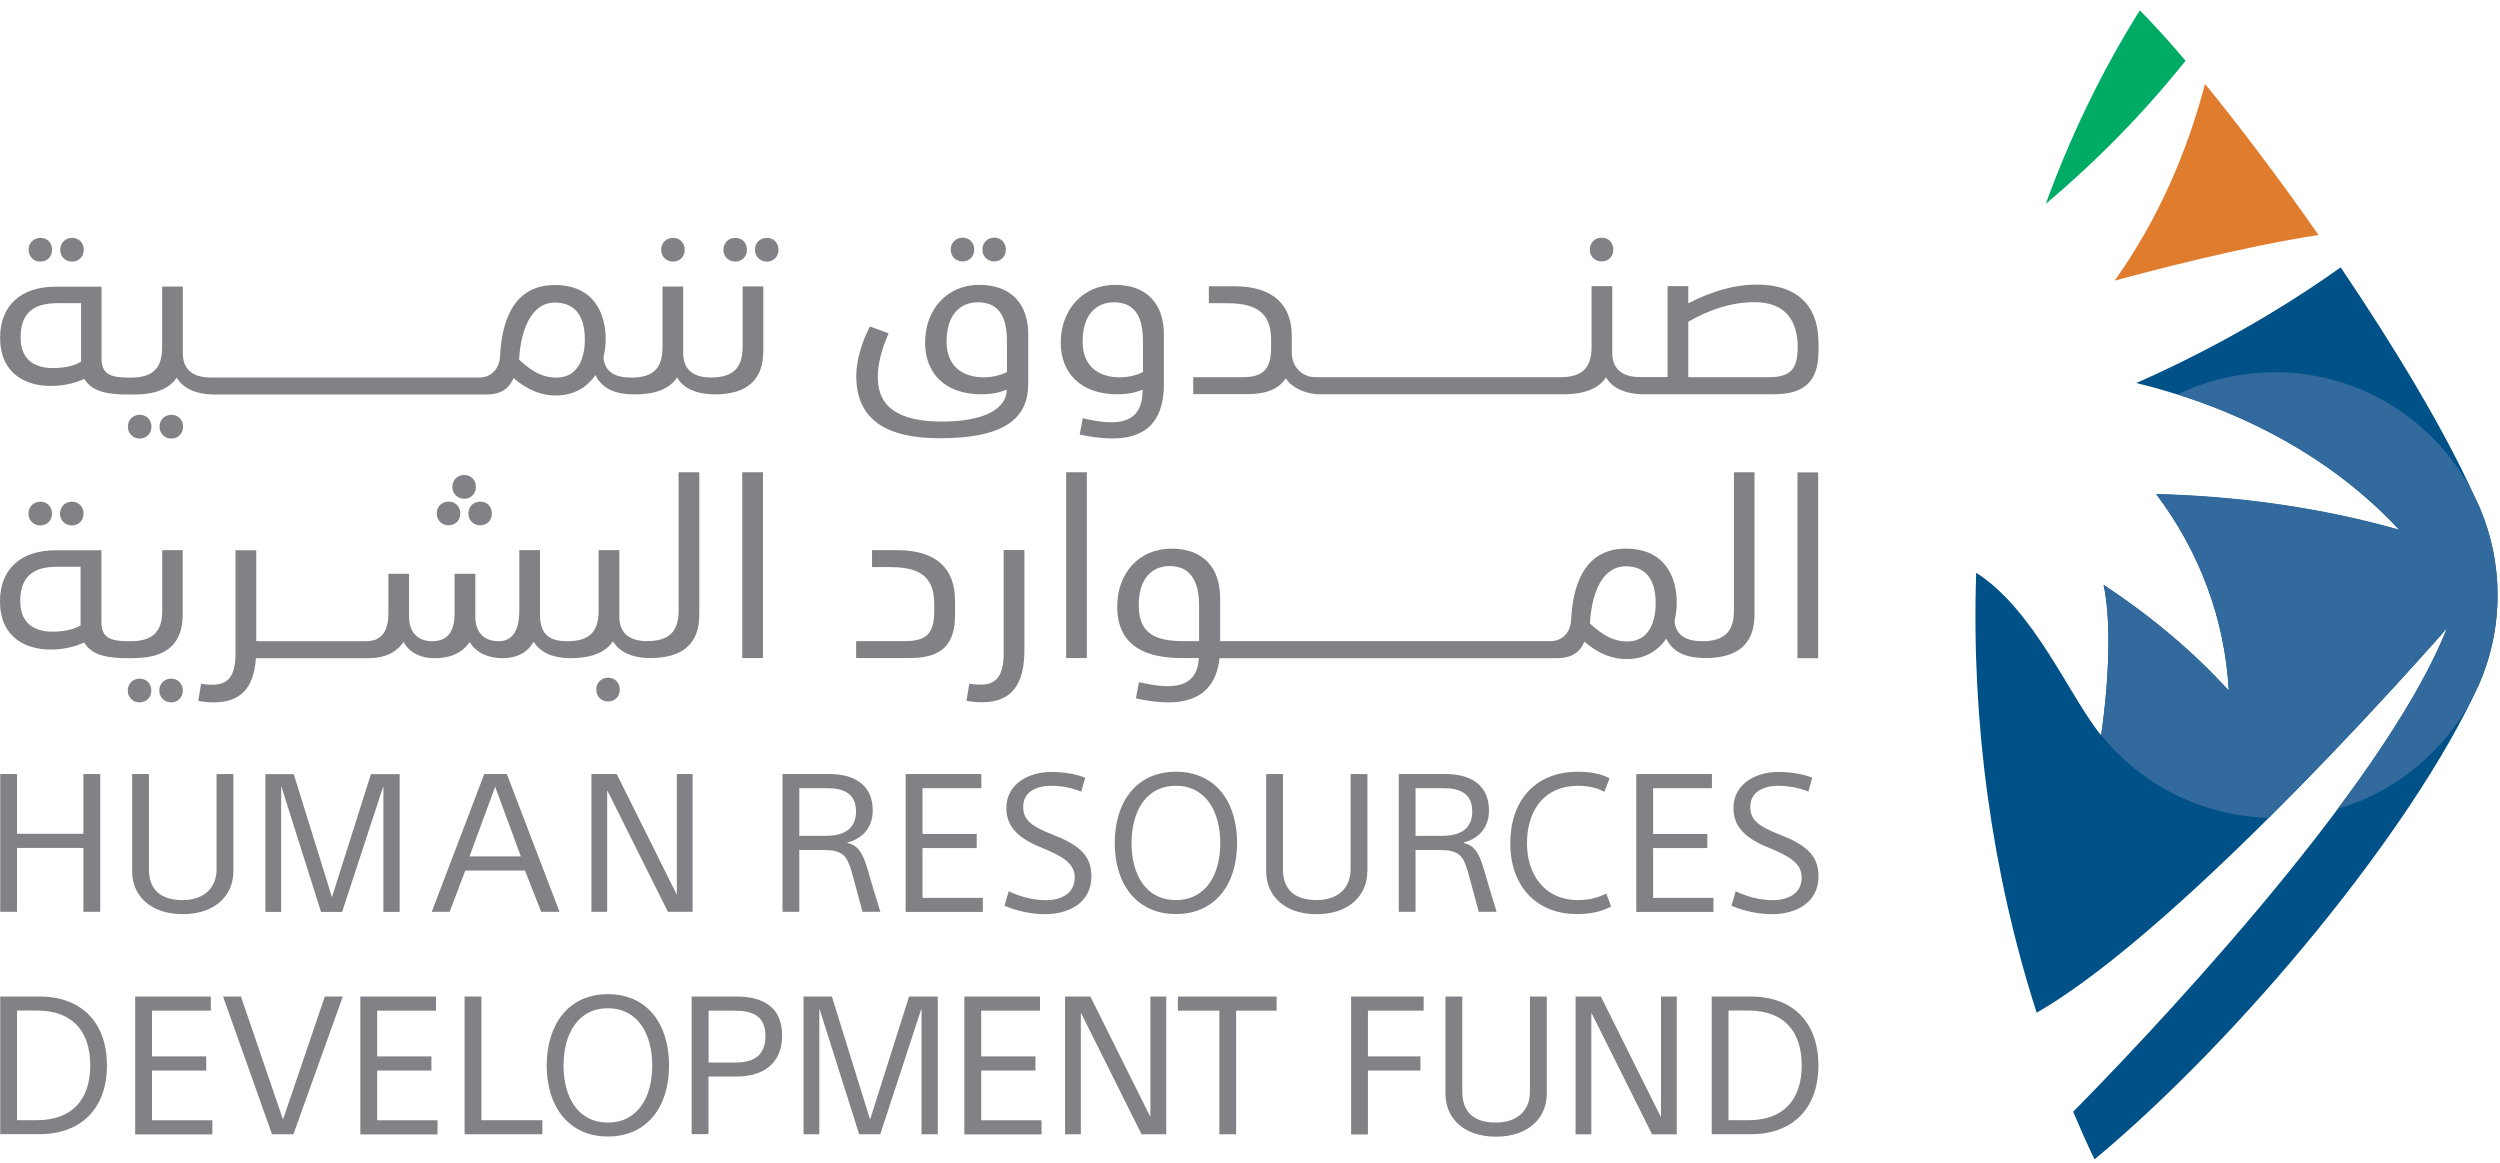
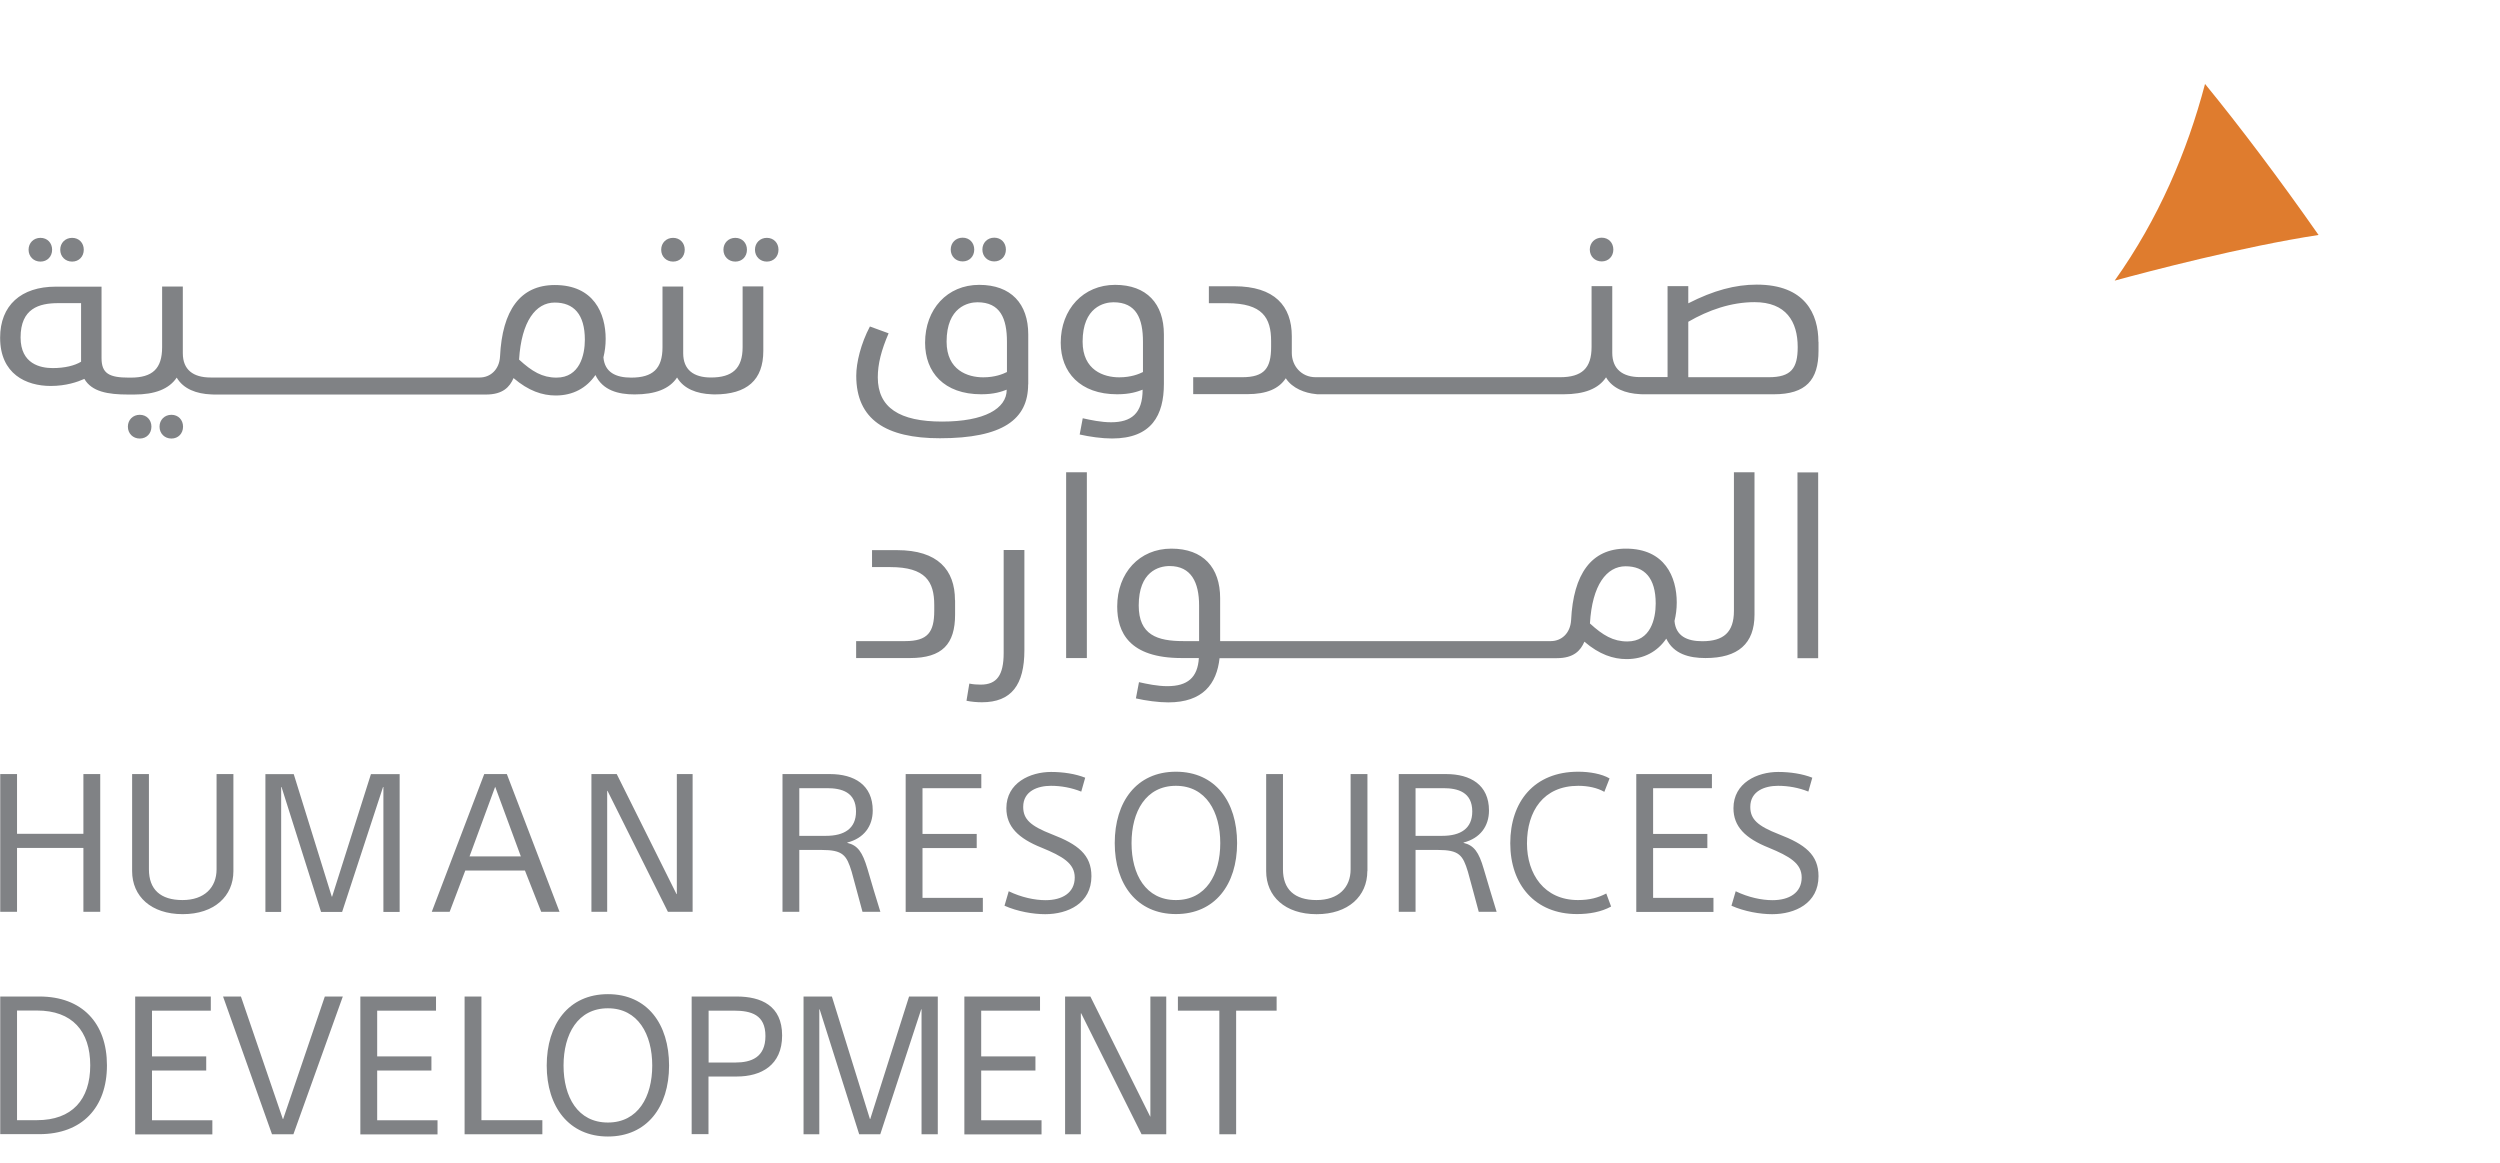
<svg xmlns="http://www.w3.org/2000/svg" width="86" height="40" viewBox="0 0 86 40" fill="none">
-   <path d="M1.388 18.075C1.153 18.075 0.979 17.901 0.979 17.667C0.979 17.432 1.153 17.258 1.388 17.258C1.623 17.258 1.789 17.432 1.789 17.667C1.789 17.901 1.623 18.075 1.388 18.075ZM2.874 17.667C2.874 17.432 2.708 17.258 2.473 17.258C2.238 17.258 2.064 17.432 2.064 17.667C2.064 17.901 2.238 18.075 2.473 18.075C2.708 18.075 2.874 17.901 2.874 17.667ZM5.889 23.345C5.654 23.345 5.48 23.519 5.48 23.754C5.48 23.988 5.654 24.162 5.889 24.162C6.123 24.162 6.289 23.988 6.289 23.754C6.289 23.519 6.123 23.345 5.889 23.345ZM4.804 23.345C4.569 23.345 4.395 23.519 4.395 23.754C4.395 23.988 4.569 24.162 4.804 24.162C5.039 24.162 5.205 23.988 5.205 23.754C5.205 23.519 5.039 23.345 4.804 23.345ZM4.614 22.641H4.403C3.707 22.641 3.153 22.548 2.898 22.102C2.663 22.208 2.27 22.345 1.74 22.345C0.898 22.345 0 21.936 0 20.686C0 19.573 0.72 18.929 1.914 18.929H3.489V21.39C3.489 21.92 3.76 22.058 4.428 22.058H4.496C5.225 22.058 5.581 21.754 5.581 21.014V18.925H6.285V21.143C6.285 22.143 5.727 22.637 4.606 22.637M2.772 19.496H1.991C1.331 19.496 0.696 19.678 0.696 20.678C0.696 21.592 1.384 21.73 1.801 21.73C2.218 21.73 2.558 21.645 2.772 21.512V19.496ZM15.97 16.339C15.735 16.339 15.561 16.513 15.561 16.748C15.561 16.983 15.735 17.157 15.97 17.157C16.205 17.157 16.371 16.983 16.371 16.748C16.371 16.513 16.205 16.339 15.97 16.339ZM15.023 17.663C15.023 17.897 15.197 18.071 15.432 18.071C15.667 18.071 15.833 17.897 15.833 17.663C15.833 17.428 15.667 17.254 15.432 17.254C15.197 17.254 15.023 17.428 15.023 17.663ZM16.112 17.663C16.112 17.897 16.286 18.071 16.52 18.071C16.755 18.071 16.921 17.897 16.921 17.663C16.921 17.428 16.755 17.254 16.52 17.254C16.286 17.254 16.112 17.428 16.112 17.663ZM20.92 23.312C20.685 23.312 20.511 23.486 20.511 23.721C20.511 23.956 20.685 24.13 20.92 24.13C21.155 24.13 21.32 23.956 21.32 23.721C21.32 23.486 21.155 23.312 20.92 23.312ZM23.344 21.01C23.344 21.75 22.988 22.054 22.259 22.054C21.66 22.054 21.305 21.783 21.305 21.22V18.925H20.592V21.014C20.592 21.754 20.252 22.058 19.515 22.058H19.507C18.811 22.058 18.577 21.738 18.577 21.143V18.925H17.864V21.014C17.864 21.406 17.787 22.058 17.152 22.058C16.674 22.058 16.351 21.77 16.351 21.224V19.739H15.638V21.103C15.638 21.617 15.472 22.058 14.873 22.058C14.396 22.058 14.072 21.77 14.072 21.224V19.739H13.36V21.103C13.36 21.617 13.194 22.058 12.595 22.058H8.815V18.929H8.102V22.467C8.102 23.232 7.868 23.555 7.309 23.555C7.18 23.555 7.05 23.547 6.917 23.519L6.82 24.11C6.985 24.146 7.184 24.162 7.35 24.162C8.289 24.162 8.734 23.657 8.803 22.641H12.672C13.421 22.641 13.732 22.301 13.882 22.082C14.064 22.422 14.428 22.641 14.95 22.641C15.699 22.641 16.011 22.301 16.16 22.082C16.342 22.422 16.759 22.641 17.281 22.641C17.848 22.641 18.176 22.398 18.358 22.074C18.609 22.483 19.086 22.641 19.617 22.641H19.625C20.337 22.641 20.827 22.45 21.086 22.058C21.317 22.45 21.766 22.616 22.272 22.637C22.304 22.637 22.336 22.637 22.369 22.637C23.49 22.637 24.056 22.143 24.056 21.143V16.246H23.344V21.01ZM25.534 22.637H26.246V16.246H25.534V22.637Z" fill="#808285" />
  <path d="M32.855 20.649V21.143C32.855 22.151 32.418 22.637 31.305 22.637H29.451V22.054H31.139C31.912 22.054 32.138 21.75 32.138 21.01V20.811C32.138 20.01 31.843 19.508 30.625 19.508H29.998V18.925H30.86C32.26 18.925 32.851 19.605 32.851 20.645M34.526 22.463C34.526 23.227 34.291 23.551 33.737 23.551C33.608 23.551 33.478 23.543 33.345 23.515L33.247 24.106C33.413 24.142 33.612 24.158 33.778 24.158C34.793 24.158 35.239 23.559 35.239 22.365V18.921H34.526V22.459V22.463ZM36.675 22.637H37.388V16.246H36.675V22.637ZM59.643 16.246H60.355V21.143C60.355 22.143 59.789 22.637 58.668 22.637C58.109 22.637 57.571 22.499 57.32 21.969C57.017 22.414 56.547 22.673 55.956 22.673C55.495 22.673 55.017 22.515 54.503 22.074C54.374 22.378 54.139 22.641 53.556 22.641H41.953C41.856 23.519 41.386 24.162 40.188 24.162C39.84 24.162 39.415 24.102 39.075 24.025L39.181 23.466C39.452 23.527 39.816 23.604 40.156 23.604C40.852 23.604 41.2 23.308 41.241 22.637H40.65C38.833 22.637 38.432 21.742 38.432 20.864C38.432 19.706 39.197 18.873 40.294 18.873C41.39 18.873 41.973 19.524 41.973 20.577V22.054H53.35C53.706 22.054 54.018 21.795 54.046 21.333C54.123 19.743 54.742 18.873 55.932 18.873C57.271 18.873 57.68 19.848 57.68 20.726C57.68 20.953 57.652 21.159 57.603 21.362C57.648 21.876 58.028 22.058 58.559 22.058C59.287 22.058 59.647 21.754 59.647 21.014V16.25L59.643 16.246ZM41.249 20.828C41.249 20.034 40.977 19.472 40.233 19.472C39.86 19.472 39.172 19.662 39.172 20.828C39.172 21.843 39.808 22.054 40.71 22.054H41.249V20.828ZM56.956 20.759C56.956 19.881 56.571 19.48 55.92 19.48C55.268 19.48 54.77 20.123 54.694 21.447C55.139 21.855 55.495 22.066 55.98 22.066C56.782 22.066 56.956 21.285 56.956 20.763M61.833 22.641H62.545V16.25H61.833V22.641Z" fill="#808285" />
  <path d="M0.008 26.627H0.586V28.683H2.869V26.627H3.448V31.366H2.869V29.169H0.586V31.366H0.008V26.627ZM8.029 29.966C8.029 30.828 7.374 31.447 6.285 31.447C5.196 31.447 4.545 30.832 4.545 29.966V26.627H5.123V29.905C5.123 30.597 5.52 30.962 6.277 30.962C7.034 30.962 7.45 30.528 7.45 29.905V26.627H8.029V29.966ZM11.413 30.844H11.425L12.76 26.631H13.748V31.37H13.189V27.072H13.177L11.769 31.37H11.044L9.684 27.072H9.672V31.37H9.13V26.631H10.105L11.413 30.844ZM15.468 31.366H14.853L16.658 26.627H17.435L19.248 31.366H18.617L18.058 29.946H16.006L15.468 31.366ZM16.152 29.46H17.917L17.034 27.064L16.152 29.46ZM23.271 30.755H23.283V26.627H23.826V31.366H22.976L20.899 27.206H20.887V31.366H20.345V26.627H21.215L23.271 30.755Z" fill="#808285" />
  <path d="M26.918 26.628H28.549C29.386 26.628 30.022 27 30.022 27.882C30.022 28.421 29.718 28.838 29.148 28.983V28.995C29.508 29.08 29.67 29.315 29.84 29.886C29.993 30.412 30.123 30.849 30.285 31.367H29.67C29.564 30.991 29.39 30.311 29.297 29.987C29.123 29.416 28.998 29.238 28.261 29.238H27.496V31.367H26.918V26.628ZM27.496 28.753H28.411C29.046 28.753 29.447 28.502 29.447 27.915C29.447 27.247 28.949 27.113 28.451 27.113H27.496V28.753ZM31.155 26.628H33.757V27.113H31.734V28.688H33.599V29.174H31.734V30.886H33.81V31.371H31.155V26.632V26.628ZM37.193 27.231C36.861 27.097 36.501 27.032 36.153 27.032C35.704 27.032 35.198 27.207 35.198 27.757C35.198 28.182 35.449 28.413 36.185 28.7C37.08 29.044 37.545 29.404 37.545 30.141C37.545 31.076 36.736 31.448 35.955 31.448C35.538 31.448 35 31.355 34.555 31.157L34.7 30.659C35.133 30.869 35.595 30.966 35.967 30.966C36.538 30.966 36.971 30.715 36.971 30.185C36.971 29.7 36.554 29.457 35.834 29.161C35.024 28.838 34.619 28.433 34.619 27.802C34.619 26.927 35.441 26.555 36.157 26.555C36.574 26.555 36.995 26.62 37.331 26.753L37.193 27.239V27.231ZM40.451 31.444C39.112 31.444 38.347 30.424 38.347 29.003C38.347 27.583 39.095 26.547 40.451 26.547C41.807 26.547 42.556 27.575 42.556 29.003C42.556 30.432 41.791 31.444 40.451 31.444ZM40.451 27.032C39.415 27.032 38.925 27.923 38.925 29.003C38.925 30.084 39.415 30.962 40.451 30.962C41.487 30.962 41.977 30.08 41.977 29.003C41.977 27.927 41.487 27.032 40.451 27.032ZM47.036 29.967C47.036 30.829 46.38 31.448 45.292 31.448C44.203 31.448 43.556 30.833 43.556 29.967V26.628H44.134V29.906C44.134 30.594 44.531 30.962 45.288 30.962C46.044 30.962 46.461 30.529 46.461 29.906V26.628H47.04V29.967H47.036ZM48.117 26.628H49.748C50.586 26.628 51.221 27 51.221 27.882C51.221 28.421 50.917 28.838 50.347 28.983V28.995C50.707 29.08 50.873 29.315 51.039 29.886C51.193 30.412 51.326 30.849 51.484 31.367H50.869C50.764 30.991 50.59 30.311 50.496 29.987C50.322 29.416 50.197 29.238 49.46 29.238H48.695V31.367H48.117V26.628ZM48.695 28.753H49.61C50.246 28.753 50.646 28.502 50.646 27.915C50.646 27.247 50.148 27.113 49.651 27.113H48.695V28.753ZM55.187 27.239C54.948 27.101 54.629 27.032 54.293 27.032C53.091 27.032 52.528 27.907 52.528 29.016C52.528 30.064 53.119 30.962 54.281 30.962C54.685 30.962 54.977 30.881 55.256 30.736L55.422 31.185C55.082 31.371 54.673 31.444 54.248 31.444C52.807 31.444 51.953 30.436 51.953 29.008C51.953 27.579 52.775 26.547 54.289 26.547C54.685 26.547 55.098 26.62 55.369 26.778L55.191 27.235L55.187 27.239ZM56.288 26.628H58.89V27.113H56.867V28.688H58.733V29.174H56.867V30.886H58.943V31.371H56.288V26.632V26.628ZM62.209 27.231C61.877 27.097 61.517 27.032 61.165 27.032C60.716 27.032 60.21 27.207 60.21 27.757C60.21 28.182 60.461 28.413 61.197 28.7C62.092 29.044 62.557 29.404 62.557 30.141C62.557 31.076 61.748 31.448 60.962 31.448C60.546 31.448 60.007 31.355 59.562 31.157L59.708 30.659C60.141 30.869 60.602 30.966 60.974 30.966C61.545 30.966 61.978 30.715 61.978 30.185C61.978 29.7 61.561 29.457 60.845 29.161C60.036 28.838 59.631 28.433 59.631 27.802C59.631 26.927 60.453 26.555 61.169 26.555C61.586 26.555 62.007 26.62 62.343 26.753L62.205 27.239L62.209 27.231Z" fill="#808285" />
  <path d="M0.008 34.28H1.356C2.821 34.28 3.679 35.191 3.679 36.648C3.679 38.105 2.817 39.015 1.356 39.015H0.008V34.276V34.28ZM0.586 38.534H1.271C2.477 38.534 3.104 37.83 3.104 36.648C3.104 35.466 2.481 34.762 1.271 34.762H0.586V38.53V38.534ZM4.65 34.28H7.252V34.766H5.229V36.34H7.094V36.826H5.229V38.538H7.305V39.023H4.65V34.284V34.28ZM7.669 34.28H8.288L9.729 38.493H9.741L11.174 34.28H11.793L10.093 39.019H9.357L7.673 34.28H7.669ZM12.396 34.28H14.999V34.766H12.975V36.34H14.841V36.826H12.975V38.538H15.051V39.023H12.396V34.284V34.28ZM15.982 34.28H16.561V38.534H18.657V39.019H15.982V34.28ZM20.912 39.096C19.572 39.096 18.807 38.072 18.807 36.656C18.807 35.239 19.556 34.199 20.912 34.199C22.267 34.199 23.016 35.227 23.016 36.656C23.016 38.084 22.251 39.096 20.912 39.096ZM20.912 34.685C19.875 34.685 19.386 35.575 19.386 36.656C19.386 37.736 19.875 38.615 20.912 38.615C21.948 38.615 22.437 37.732 22.437 36.656C22.437 35.579 21.948 34.685 20.912 34.685ZM23.793 34.28H25.339C26.181 34.28 26.905 34.592 26.905 35.62C26.905 36.648 26.181 37.032 25.347 37.032H24.372V39.015H23.793V34.276V34.28ZM24.372 36.551H25.295C25.845 36.551 26.331 36.373 26.331 35.64C26.331 34.907 25.845 34.766 25.238 34.766H24.376V36.551H24.372ZM29.925 38.493H29.937L31.272 34.28H32.26V39.019H31.701V34.721H31.689L30.281 39.019H29.556L28.196 34.721H28.184V39.019H27.642V34.28H28.617L29.925 38.493ZM33.174 34.28H35.777V34.766H33.753V36.34H35.619V36.826H33.753V38.538H35.829V39.023H33.174V34.284V34.28ZM39.561 38.408H39.573V34.28H40.119V39.019H39.27L37.193 34.859H37.181V39.019H36.639V34.28H37.509L39.565 38.408H39.561ZM41.949 34.766H40.52V34.28H43.916V34.766H42.523V39.019H41.945V34.766H41.949Z" fill="#808285" />
-   <path d="M46.482 34.281H48.975V34.767H47.057V36.341H48.862V36.827H47.057V39.025H46.478V34.285L46.482 34.281ZM53.209 37.62C53.209 38.482 52.553 39.102 51.464 39.102C50.375 39.102 49.724 38.486 49.724 37.62V34.281H50.303V37.56C50.303 38.252 50.699 38.616 51.456 38.616C52.213 38.616 52.63 38.183 52.63 37.56V34.281H53.209V37.62ZM57.126 38.41H57.138V34.281H57.681V39.021H56.831L54.755 34.86H54.742V39.021H54.2V34.281H55.07L57.126 38.41ZM58.883 34.281H60.23C61.695 34.281 62.553 35.192 62.553 36.649C62.553 38.106 61.691 39.017 60.23 39.017H58.883V34.277V34.281ZM59.461 38.535H60.145C61.352 38.535 61.979 37.831 61.979 36.649C61.979 35.467 61.355 34.763 60.145 34.763H59.461V38.531V38.535Z" fill="#808285" />
  <path d="M5.209 14.677C5.209 14.443 5.043 14.269 4.808 14.269C4.573 14.269 4.399 14.443 4.399 14.677C4.399 14.912 4.573 15.086 4.808 15.086C5.043 15.086 5.209 14.912 5.209 14.677ZM5.897 15.086C6.131 15.086 6.297 14.912 6.297 14.677C6.297 14.443 6.131 14.269 5.897 14.269C5.662 14.269 5.488 14.443 5.488 14.677C5.488 14.912 5.662 15.086 5.897 15.086ZM25.554 9.853H26.258V12.071C26.258 13.071 25.7 13.568 24.578 13.568C24.542 13.568 24.51 13.568 24.481 13.564C23.971 13.544 23.522 13.378 23.291 12.986C23.032 13.378 22.543 13.568 21.831 13.568C21.272 13.568 20.734 13.431 20.483 12.901C20.179 13.346 19.71 13.605 19.119 13.605C18.657 13.605 18.18 13.447 17.666 13.006C17.536 13.309 17.302 13.572 16.719 13.572H7.366C7.329 13.572 7.293 13.572 7.265 13.568C6.759 13.548 6.31 13.382 6.079 12.99C5.816 13.382 5.33 13.572 4.618 13.572H4.407C3.711 13.572 3.157 13.475 2.902 13.034C2.667 13.139 2.275 13.277 1.744 13.277C0.902 13.277 0.004 12.868 0.004 11.618C0.004 10.505 0.724 9.861 1.918 9.861H3.493V12.322C3.493 12.852 3.764 12.99 4.432 12.99H4.5C5.241 12.99 5.577 12.686 5.577 11.945V9.857H6.289V12.152C6.289 12.719 6.645 12.986 7.244 12.986H16.504C16.86 12.986 17.176 12.723 17.201 12.265C17.277 10.675 17.896 9.805 19.086 9.805C20.426 9.805 20.835 10.78 20.835 11.658C20.835 11.885 20.807 12.091 20.758 12.294C20.802 12.808 21.183 12.99 21.713 12.99C22.454 12.99 22.79 12.686 22.79 11.945V9.857H23.502V12.152C23.502 12.719 23.858 12.986 24.457 12.986C25.186 12.986 25.546 12.682 25.546 11.941V9.853H25.554ZM2.784 10.428H2.003C1.343 10.428 0.708 10.61 0.708 11.61C0.708 12.524 1.396 12.662 1.813 12.662C2.23 12.662 2.57 12.577 2.789 12.443V10.428H2.784ZM20.119 11.687C20.119 10.808 19.734 10.408 19.082 10.408C18.431 10.408 17.937 11.051 17.856 12.37C18.301 12.779 18.657 12.99 19.143 12.99C19.944 12.99 20.119 12.209 20.119 11.687ZM0.983 8.59C0.983 8.356 1.157 8.182 1.392 8.182C1.627 8.182 1.793 8.356 1.793 8.59C1.793 8.825 1.627 8.999 1.392 8.999C1.157 8.999 0.983 8.825 0.983 8.59ZM2.481 8.999C2.716 8.999 2.882 8.825 2.882 8.59C2.882 8.356 2.716 8.182 2.481 8.182C2.246 8.182 2.072 8.356 2.072 8.59C2.072 8.825 2.246 8.999 2.481 8.999ZM23.154 8.999C23.389 8.999 23.555 8.825 23.555 8.59C23.555 8.356 23.389 8.182 23.154 8.182C22.919 8.182 22.745 8.356 22.745 8.59C22.745 8.825 22.919 8.999 23.154 8.999ZM26.379 8.182C26.145 8.182 25.971 8.356 25.971 8.59C25.971 8.825 26.145 8.999 26.379 8.999C26.614 8.999 26.78 8.825 26.78 8.59C26.78 8.356 26.614 8.182 26.379 8.182ZM25.295 8.999C25.53 8.999 25.695 8.825 25.695 8.59C25.695 8.356 25.53 8.182 25.295 8.182C25.06 8.182 24.886 8.356 24.886 8.59C24.886 8.825 25.06 8.999 25.295 8.999Z" fill="#808285" />
  <path d="M35.368 13.223C35.368 14.425 34.498 15.076 32.333 15.076C30.479 15.076 29.455 14.433 29.455 12.927C29.455 12.474 29.613 11.822 29.925 11.231L30.568 11.466C30.317 12.049 30.196 12.518 30.196 12.98C30.196 14.024 30.945 14.502 32.406 14.502C33.867 14.502 34.631 14.056 34.631 13.405C34.449 13.473 34.206 13.563 33.753 13.563C32.474 13.563 31.823 12.806 31.823 11.79C31.823 10.632 32.588 9.799 33.684 9.799C34.781 9.799 35.372 10.45 35.372 11.503V13.223H35.368ZM34.639 11.754C34.639 10.96 34.413 10.398 33.624 10.398C33.312 10.398 32.563 10.556 32.563 11.754C32.563 12.737 33.292 12.98 33.822 12.98C34.231 12.98 34.498 12.867 34.639 12.798V11.754ZM40.038 11.503V13.206C40.038 14.275 39.622 15.084 38.254 15.084C37.906 15.084 37.481 15.024 37.141 14.947L37.246 14.388C37.517 14.449 37.881 14.526 38.221 14.526C38.909 14.526 39.306 14.23 39.306 13.405C39.124 13.473 38.881 13.563 38.428 13.563C37.157 13.563 36.489 12.806 36.489 11.79C36.489 10.632 37.27 9.799 38.359 9.799C39.448 9.799 40.038 10.45 40.038 11.503ZM39.318 11.754C39.318 10.96 39.092 10.398 38.302 10.398C37.991 10.398 37.242 10.556 37.242 11.754C37.242 12.737 37.97 12.98 38.501 12.98C38.909 12.98 39.181 12.867 39.318 12.798V11.754ZM62.557 11.762V12.065C62.557 13.073 62.124 13.563 61.019 13.563H56.498C56.466 13.563 56.438 13.563 56.413 13.559C55.916 13.534 55.474 13.368 55.248 12.98C54.989 13.372 54.499 13.563 53.787 13.563H45.373C45.328 13.563 45.288 13.563 45.251 13.555C44.903 13.522 44.458 13.364 44.231 13.012C43.997 13.368 43.588 13.559 42.9 13.559H41.046V12.976H42.734C43.499 12.976 43.726 12.664 43.726 11.932V11.733C43.726 10.932 43.43 10.43 42.212 10.43H41.585V9.847H42.455C43.847 9.847 44.438 10.527 44.438 11.567V12.142C44.438 12.583 44.762 12.976 45.255 12.976H53.669C54.41 12.976 54.75 12.672 54.75 11.932V9.843H55.462V12.138C55.462 12.705 55.819 12.972 56.417 12.972H57.364V9.843H58.077V10.434C58.947 9.989 59.696 9.791 60.432 9.791C62.1 9.791 62.553 10.806 62.553 11.758M61.841 11.94C61.841 11.061 61.44 10.394 60.355 10.394C59.554 10.394 58.773 10.665 58.077 11.069V12.976H60.849C61.614 12.976 61.841 12.672 61.841 11.94ZM33.794 8.585C33.794 8.35 33.968 8.176 34.202 8.176C34.437 8.176 34.603 8.35 34.603 8.585C34.603 8.819 34.437 8.993 34.202 8.993C33.968 8.993 33.794 8.819 33.794 8.585ZM33.114 8.993C33.349 8.993 33.514 8.819 33.514 8.585C33.514 8.35 33.349 8.176 33.114 8.176C32.879 8.176 32.705 8.35 32.705 8.585C32.705 8.819 32.879 8.993 33.114 8.993ZM55.098 8.993C55.333 8.993 55.499 8.819 55.499 8.585C55.499 8.35 55.333 8.176 55.098 8.176C54.864 8.176 54.689 8.35 54.689 8.585C54.689 8.819 54.864 8.993 55.098 8.993Z" fill="#808285" />
-   <path d="M71.32 38.24C73.295 36.241 81.931 27.304 84.177 21.61C84.177 21.61 75.254 31.861 70.061 34.836C68.523 30.044 67.807 24.86 67.981 19.704C69.988 20.979 71.21 24.002 72.279 25.293C72.586 23.201 72.607 21.201 72.364 20.121C73.983 21.193 75.436 22.407 76.67 23.763C76.537 21.29 75.662 18.979 74.177 17.004C77.071 17.077 79.892 17.486 82.538 18.231C80.26 15.774 77.079 14.042 73.481 13.176C73.72 13.075 73.971 12.961 74.246 12.832C77.099 11.504 79.252 10.104 80.519 9.197C82.38 11.953 84.105 14.815 85.137 17.11C85.635 18.125 85.914 19.271 85.914 20.481C85.914 21.582 85.683 22.63 85.262 23.577C82.984 28.563 77.079 35.694 72.052 39.883C71.793 39.345 71.55 38.798 71.316 38.244L71.32 38.24Z" fill="#005187" />
-   <path d="M78.248 12.807C77.05 12.807 75.921 13.082 74.909 13.568C77.916 14.515 80.563 16.097 82.538 18.222C79.891 17.473 77.07 17.064 74.176 16.992C75.662 18.971 76.536 21.277 76.67 23.754C75.439 22.399 73.982 21.184 72.363 20.116C72.606 21.193 72.586 23.192 72.278 25.284C73.642 26.976 75.715 28.073 78.042 28.134C81.401 24.795 84.177 21.605 84.177 21.605C83.448 23.455 82.044 25.645 80.417 27.826C83.594 26.891 85.917 23.953 85.917 20.472C85.917 16.239 82.485 12.803 78.248 12.803" fill="#326A9D" />
-   <path d="M70.376 7.007C71.222 4.688 72.295 2.454 73.61 0.357C74.071 0.819 74.602 1.406 75.184 2.09C73.78 3.846 72.169 5.501 70.376 7.011" fill="#00AC65" />
  <path d="M79.758 8.083C77.147 8.484 73.918 9.334 72.744 9.654C74.25 7.537 75.241 5.214 75.853 2.887C77.063 4.368 78.426 6.177 79.758 8.083Z" fill="#DF7C2E" />
</svg>